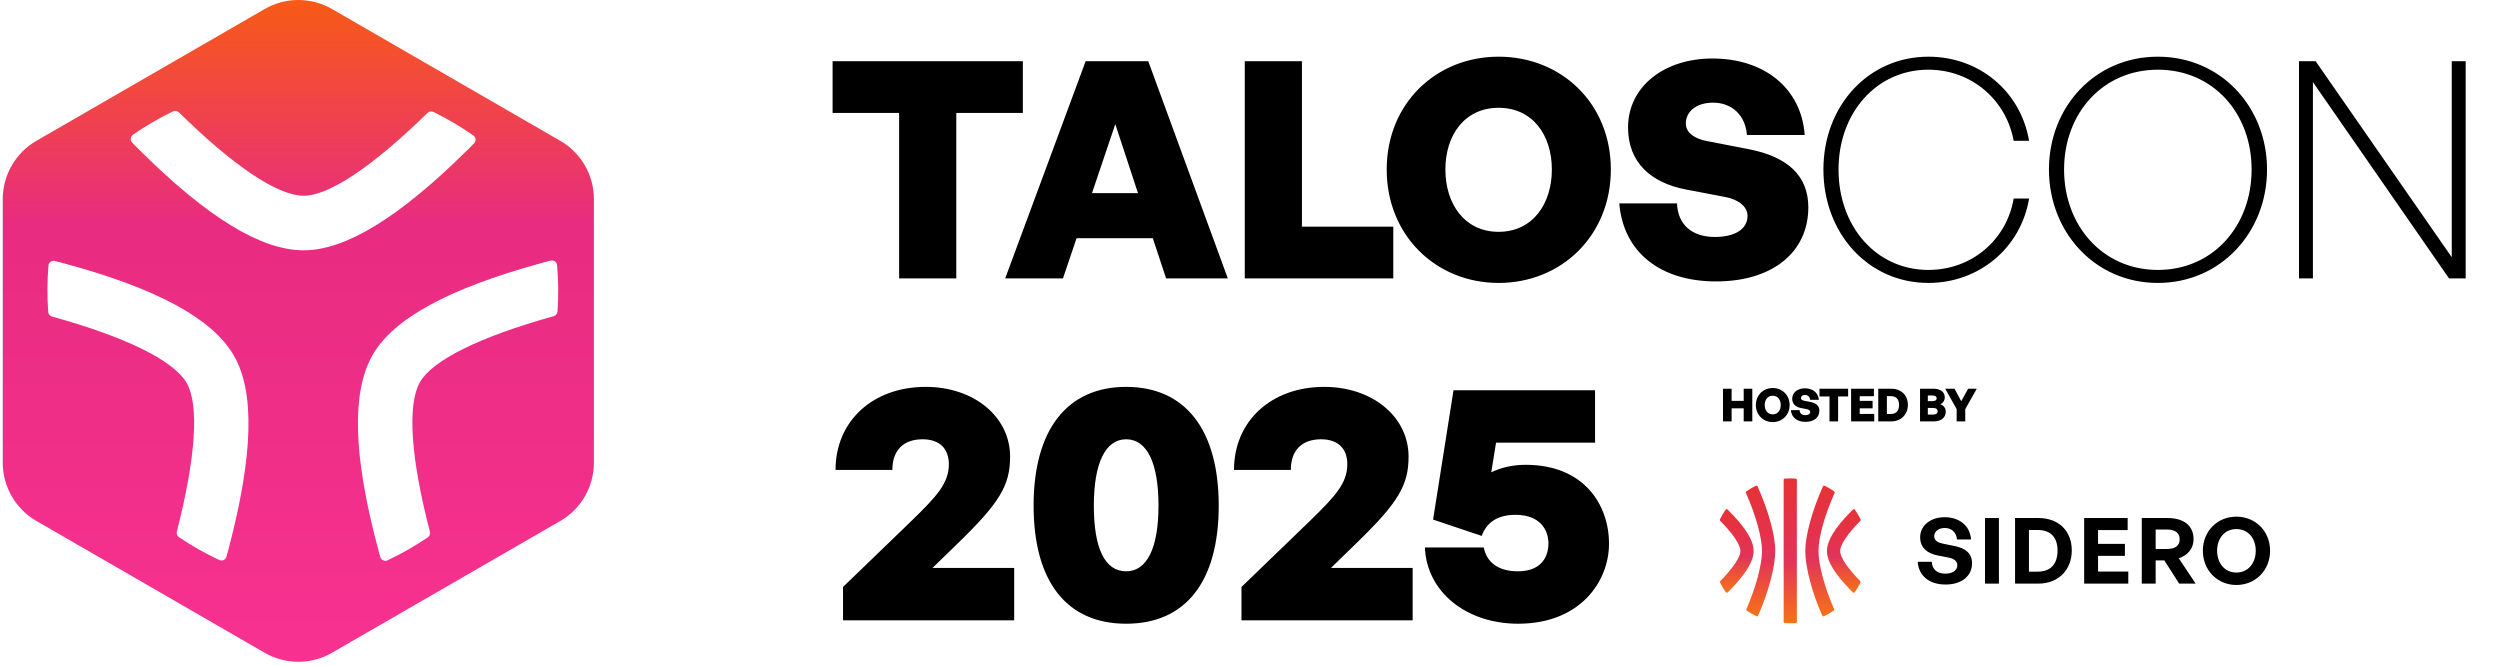
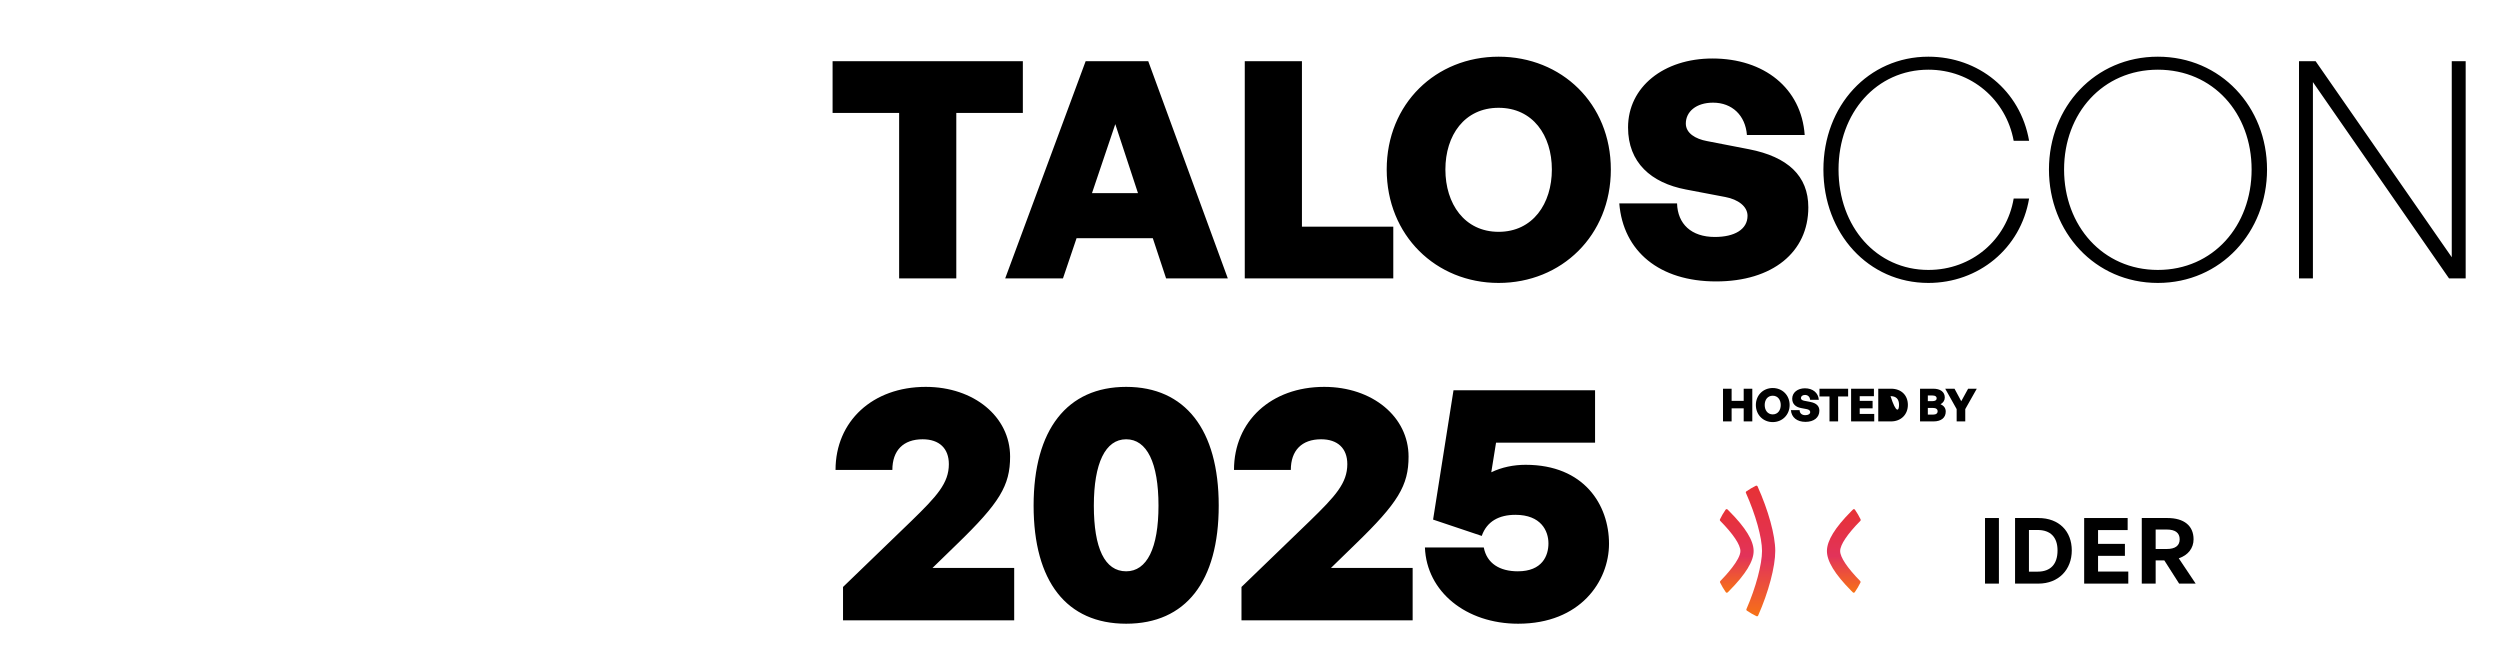
<svg xmlns="http://www.w3.org/2000/svg" width="439" height="117" viewBox="0 0 439 117" fill="none">
  <path d="M167.926 48.888H157.888V19.833H146.202V10.75H179.612V19.833H167.926V48.888ZM204.768 48.888L202.431 41.823H189.046L186.656 48.888H176.511L190.639 10.75H201.634L215.604 48.888H204.768ZM195.845 21.798L191.755 33.909H199.828L195.845 21.798ZM244.661 48.888H218.581V10.75H228.62V39.805H244.661V48.888ZM263.158 49.684C252.163 49.684 243.505 41.345 243.505 29.766C243.505 18.187 252.163 9.954 263.158 9.954C274.206 9.954 282.864 18.187 282.864 29.766C282.864 41.345 274.206 49.684 263.158 49.684ZM263.158 40.708C269.16 40.708 272.507 35.768 272.507 29.766C272.507 23.764 269.16 18.93 263.158 18.93C257.156 18.93 253.81 23.764 253.81 29.766C253.81 35.768 257.156 40.708 263.158 40.708ZM317.542 36.405C317.542 44.266 311.275 49.419 301.342 49.419C291.409 49.419 285.035 44.16 284.345 35.715H294.49C294.596 39.327 296.986 41.611 301.129 41.611C304.582 41.611 306.866 40.283 306.866 37.892C306.866 36.246 305.219 35.024 302.988 34.599L296.03 33.272C289.922 32.103 285.885 28.544 285.885 22.383C285.885 15.265 292.153 10.272 300.704 10.272C309.787 10.272 316.321 15.478 316.905 23.711H306.76C306.494 20.258 304.157 18.027 300.811 18.027C297.836 18.027 296.03 19.621 296.03 21.692C296.03 23.392 297.73 24.401 299.748 24.773L307.132 26.207C313.93 27.535 317.542 30.881 317.542 36.405ZM338.623 49.684C328.106 49.684 320.191 41.026 320.191 29.766C320.191 18.558 328.106 9.954 338.623 9.954C347.387 9.954 354.77 15.85 356.31 24.72H353.601C352.273 17.496 346.165 12.238 338.623 12.238C329.54 12.238 322.847 19.78 322.847 29.766C322.847 39.858 329.54 47.4 338.623 47.4C346.271 47.4 352.38 42.089 353.601 34.865H356.31C354.823 43.682 347.387 49.684 338.623 49.684ZM378.918 49.684C367.869 49.684 359.796 40.761 359.796 29.766C359.796 18.771 367.869 9.954 378.918 9.954C389.966 9.954 398.092 18.771 398.092 29.766C398.092 40.761 389.966 49.684 378.918 49.684ZM378.918 47.4C388.638 47.4 395.383 39.645 395.383 29.766C395.383 19.886 388.638 12.238 378.918 12.238C369.25 12.238 362.452 19.886 362.452 29.766C362.452 39.645 369.25 47.4 378.918 47.4ZM430.05 48.888L406.148 14.415V48.888H403.705V10.75H406.626L430.528 45.169V10.75H432.972V48.888H430.05Z" fill="black" />
-   <path d="M304.072 74H302.56V68.256H304.072V70.392H306.192V68.256H307.704V74H306.192V71.704H304.072V74ZM311.29 74.12C309.634 74.12 308.33 72.864 308.33 71.12C308.33 69.376 309.634 68.136 311.29 68.136C312.954 68.136 314.258 69.376 314.258 71.12C314.258 72.864 312.954 74.12 311.29 74.12ZM311.29 72.768C312.194 72.768 312.698 72.024 312.698 71.12C312.698 70.216 312.194 69.488 311.29 69.488C310.386 69.488 309.882 70.216 309.882 71.12C309.882 72.024 310.386 72.768 311.29 72.768ZM319.481 72.12C319.481 73.304 318.537 74.08 317.041 74.08C315.545 74.08 314.585 73.288 314.481 72.016H316.009C316.025 72.56 316.385 72.904 317.009 72.904C317.529 72.904 317.873 72.704 317.873 72.344C317.873 72.096 317.625 71.912 317.289 71.848L316.241 71.648C315.321 71.472 314.713 70.936 314.713 70.008C314.713 68.936 315.657 68.184 316.945 68.184C318.313 68.184 319.297 68.968 319.385 70.208H317.857C317.817 69.688 317.465 69.352 316.961 69.352C316.513 69.352 316.241 69.592 316.241 69.904C316.241 70.16 316.497 70.312 316.801 70.368L317.913 70.584C318.937 70.784 319.481 71.288 319.481 72.12ZM322.771 74H321.259V69.624H319.499V68.256H324.531V69.624H322.771V74ZM329.117 72.688V74H325.053V68.256H329.061V69.568H326.565V70.392H328.829V71.704H326.565V72.688H329.117ZM332.063 74H329.823V68.256H332.063C333.879 68.256 335.023 69.424 335.023 71.096C335.023 72.768 333.839 74 332.063 74ZM331.335 69.56V72.696H331.975C332.975 72.696 333.471 72.176 333.471 71.096C333.471 70.08 332.959 69.56 331.975 69.56H331.335ZM341.671 72.272C341.671 73.352 340.871 74 339.535 74H337.159V68.256H339.463C340.719 68.256 341.503 68.808 341.503 69.808C341.503 70.312 341.239 70.704 340.759 70.992C341.343 71.24 341.671 71.664 341.671 72.272ZM339.343 69.448H338.527V70.44H339.343C339.847 70.44 340.079 70.248 340.079 69.936C340.079 69.64 339.847 69.448 339.343 69.448ZM339.415 71.632H338.527V72.808H339.415C339.983 72.808 340.247 72.584 340.247 72.216C340.247 71.864 339.983 71.632 339.415 71.632ZM345.1 71.84V74H343.588V71.84L341.58 68.256H343.212L344.396 70.456L345.604 68.256H347.124L345.1 71.84Z" fill="black" />
-   <path d="M314.37 84C314.078 84 313.774 84.012 313.413 84.04C313.299 84.049 313.21 84.144 313.21 84.259V109.188C313.21 109.304 313.299 109.399 313.413 109.407C313.776 109.435 314.08 109.447 314.372 109.447C314.664 109.447 314.966 109.435 315.326 109.407C315.441 109.398 315.53 109.302 315.53 109.188V84.259C315.53 84.143 315.441 84.047 315.326 84.04C314.966 84.013 314.664 84 314.374 84H314.37Z" fill="url(#paint0_linear_2427_2703)" />
+   <path d="M304.072 74H302.56V68.256H304.072V70.392H306.192V68.256H307.704V74H306.192V71.704H304.072V74ZM311.29 74.12C309.634 74.12 308.33 72.864 308.33 71.12C308.33 69.376 309.634 68.136 311.29 68.136C312.954 68.136 314.258 69.376 314.258 71.12C314.258 72.864 312.954 74.12 311.29 74.12ZM311.29 72.768C312.194 72.768 312.698 72.024 312.698 71.12C312.698 70.216 312.194 69.488 311.29 69.488C310.386 69.488 309.882 70.216 309.882 71.12C309.882 72.024 310.386 72.768 311.29 72.768ZM319.481 72.12C319.481 73.304 318.537 74.08 317.041 74.08C315.545 74.08 314.585 73.288 314.481 72.016H316.009C316.025 72.56 316.385 72.904 317.009 72.904C317.529 72.904 317.873 72.704 317.873 72.344C317.873 72.096 317.625 71.912 317.289 71.848L316.241 71.648C315.321 71.472 314.713 70.936 314.713 70.008C314.713 68.936 315.657 68.184 316.945 68.184C318.313 68.184 319.297 68.968 319.385 70.208H317.857C317.817 69.688 317.465 69.352 316.961 69.352C316.513 69.352 316.241 69.592 316.241 69.904C316.241 70.16 316.497 70.312 316.801 70.368L317.913 70.584C318.937 70.784 319.481 71.288 319.481 72.12ZM322.771 74H321.259V69.624H319.499V68.256H324.531V69.624H322.771V74ZM329.117 72.688V74H325.053V68.256H329.061V69.568H326.565V70.392H328.829V71.704H326.565V72.688H329.117ZM332.063 74H329.823V68.256H332.063C333.879 68.256 335.023 69.424 335.023 71.096C335.023 72.768 333.839 74 332.063 74ZM331.335 69.56H331.975C332.975 72.696 333.471 72.176 333.471 71.096C333.471 70.08 332.959 69.56 331.975 69.56H331.335ZM341.671 72.272C341.671 73.352 340.871 74 339.535 74H337.159V68.256H339.463C340.719 68.256 341.503 68.808 341.503 69.808C341.503 70.312 341.239 70.704 340.759 70.992C341.343 71.24 341.671 71.664 341.671 72.272ZM339.343 69.448H338.527V70.44H339.343C339.847 70.44 340.079 70.248 340.079 69.936C340.079 69.64 339.847 69.448 339.343 69.448ZM339.415 71.632H338.527V72.808H339.415C339.983 72.808 340.247 72.584 340.247 72.216C340.247 71.864 339.983 71.632 339.415 71.632ZM345.1 71.84V74H343.588V71.84L341.58 68.256H343.212L344.396 70.456L345.604 68.256H347.124L345.1 71.84Z" fill="black" />
  <path d="M325.547 89.405C325.489 89.405 325.433 89.427 325.392 89.468C325.284 89.573 325.176 89.681 325.067 89.79C322.218 92.659 320.825 94.93 320.809 96.733C320.792 98.529 322.192 100.825 325.09 103.751C325.174 103.836 325.257 103.919 325.341 104L325.361 104.021C325.403 104.062 325.458 104.085 325.517 104.085C325.523 104.085 325.53 104.085 325.537 104.085C325.602 104.08 325.66 104.045 325.698 103.991C326.078 103.446 326.415 102.874 326.699 102.291C326.74 102.208 326.723 102.107 326.658 102.04C324.374 99.709 323.121 97.832 323.131 96.755C323.141 95.651 324.403 93.769 326.683 91.457C326.748 91.39 326.764 91.29 326.725 91.206C326.444 90.625 326.109 90.05 325.73 89.501C325.692 89.447 325.634 89.412 325.569 89.407C325.562 89.407 325.554 89.407 325.548 89.407L325.547 89.405Z" fill="url(#paint1_linear_2427_2703)" />
-   <path d="M320.315 85.274C320.29 85.274 320.264 85.278 320.24 85.287C320.184 85.307 320.139 85.35 320.113 85.404C318.225 89.605 317.004 94.056 317.004 96.744C317.004 99.565 318.174 104.023 319.986 108.104C320.01 108.158 320.055 108.201 320.11 108.22C320.134 108.229 320.161 108.234 320.186 108.234C320.218 108.234 320.251 108.226 320.281 108.213C320.869 107.932 321.443 107.601 321.985 107.23C322.073 107.17 322.106 107.057 322.063 106.96C320.399 103.155 319.324 99.144 319.324 96.743C319.324 94.342 320.436 90.416 322.156 86.553C322.199 86.456 322.167 86.343 322.081 86.283C321.547 85.911 320.985 85.578 320.411 85.297C320.38 85.281 320.347 85.275 320.314 85.275L320.315 85.274Z" fill="url(#paint2_linear_2427_2703)" />
  <path d="M308.425 85.276C308.392 85.276 308.359 85.284 308.328 85.299C307.754 85.581 307.192 85.914 306.658 86.286C306.571 86.347 306.54 86.46 306.583 86.556C308.302 90.419 309.412 94.418 309.412 96.744C309.412 99.07 308.338 103.154 306.675 106.959C306.633 107.056 306.665 107.169 306.752 107.229C307.29 107.597 307.856 107.924 308.434 108.202C308.464 108.216 308.497 108.224 308.53 108.224C308.555 108.224 308.581 108.219 308.606 108.21C308.662 108.189 308.707 108.148 308.731 108.092C310.556 103.973 311.735 99.519 311.735 96.745C311.735 93.972 310.515 89.607 308.627 85.407C308.602 85.353 308.556 85.31 308.5 85.29C308.476 85.281 308.45 85.277 308.425 85.277V85.276Z" fill="url(#paint3_linear_2427_2703)" />
  <path d="M303.178 89.406C303.113 89.412 303.055 89.447 303.017 89.499C302.637 90.049 302.302 90.623 302.022 91.205C301.981 91.289 301.998 91.389 302.064 91.455C304.344 93.768 305.605 95.65 305.615 96.754C305.63 98.311 302.918 101.189 302.086 102.034C302.021 102.101 302.004 102.202 302.045 102.286C302.33 102.87 302.667 103.443 303.049 103.99C303.087 104.043 303.145 104.077 303.21 104.084C303.217 104.084 303.223 104.084 303.23 104.084C303.287 104.084 303.343 104.061 303.385 104.02L303.399 104.006C303.484 103.921 303.57 103.836 303.656 103.75C306.554 100.823 307.955 98.528 307.938 96.732C307.922 94.928 306.528 92.657 303.679 89.789C303.571 89.68 303.462 89.573 303.354 89.466C303.312 89.426 303.257 89.404 303.2 89.404C303.193 89.404 303.186 89.404 303.179 89.404L303.178 89.406Z" fill="url(#paint4_linear_2427_2703)" />
-   <path d="M346.29 98.905C346.29 101.103 344.526 102.643 341.638 102.643C338.735 102.643 336.922 101.087 336.746 98.648H339.216C339.28 99.916 340.098 100.734 341.59 100.734C342.825 100.734 343.708 100.188 343.708 99.258C343.708 98.536 343.146 98.103 342.168 97.91L340.275 97.541C338.526 97.205 337.179 96.258 337.179 94.349C337.179 92.296 338.992 90.82 341.478 90.82C344.06 90.82 345.953 92.328 346.114 94.734H343.643C343.563 93.531 342.729 92.713 341.51 92.713C340.323 92.713 339.649 93.387 339.649 94.189C339.649 94.975 340.371 95.312 341.205 95.472L343.178 95.873C345.199 96.274 346.29 97.205 346.29 98.905Z" fill="black" />
  <path d="M351.008 102.482H348.569V90.965H351.008V102.482Z" fill="black" />
  <path d="M357.934 102.482H353.844V90.965H357.934C361.592 90.965 363.805 93.307 363.805 96.659C363.805 100.012 361.512 102.482 357.934 102.482ZM356.282 93.066V100.381H357.806C360.1 100.381 361.303 99.049 361.303 96.659C361.303 94.365 360.1 93.066 357.806 93.066H356.282Z" fill="black" />
  <path d="M373.728 100.365V102.482H365.98V90.965H373.615V93.082H368.418V95.504H373.134V97.606H368.418V100.365H373.728Z" fill="black" />
  <path d="M378.533 102.482H376.095V90.965H380.602C383.506 90.965 385.19 92.312 385.19 94.702C385.19 96.258 384.228 97.493 382.592 98.039L385.559 102.482H382.656L380.057 98.408H378.533V102.482ZM378.533 92.986V96.403H380.49C381.966 96.403 382.752 95.825 382.752 94.702C382.752 93.563 381.966 92.986 380.49 92.986H378.533Z" fill="black" />
-   <path d="M392.708 102.723C389.387 102.723 386.821 100.156 386.821 96.707C386.821 93.259 389.387 90.724 392.708 90.724C396.044 90.724 398.627 93.259 398.627 96.707C398.627 100.156 396.044 102.723 392.708 102.723ZM392.708 100.541C394.825 100.541 396.109 98.825 396.109 96.707C396.109 94.59 394.825 92.906 392.708 92.906C390.607 92.906 389.323 94.59 389.323 96.707C389.323 98.825 390.607 100.541 392.708 100.541Z" fill="black" />
  <path d="M178.092 99.725V108.927H148.035V103.071L160.045 91.478C164.527 87.116 166.619 84.846 166.619 81.499C166.619 78.751 164.945 77.137 162.017 77.137C158.611 77.137 156.699 79.109 156.699 82.515H146.72C146.72 73.97 153.233 67.935 162.555 67.935C171.04 67.935 177.374 73.193 177.374 80.185C177.374 85.264 175.522 88.311 168.053 95.542L163.75 99.725H178.092ZM181.501 88.79C181.501 75.404 187.417 67.935 197.754 67.935C208.092 67.935 214.008 75.404 214.008 88.79C214.008 102.115 208.212 109.525 197.754 109.525C187.297 109.525 181.501 102.115 181.501 88.79ZM192.078 88.79C192.078 96.259 193.99 100.322 197.754 100.322C201.399 100.322 203.431 96.259 203.431 88.79C203.431 81.26 201.399 77.137 197.754 77.137C194.109 77.137 192.078 81.32 192.078 88.79ZM248.061 99.725V108.927H218.004V103.071L230.015 91.478C234.497 87.116 236.588 84.846 236.588 81.499C236.588 78.751 234.915 77.137 231.987 77.137C228.581 77.137 226.669 79.109 226.669 82.515H216.69C216.69 73.97 223.203 67.935 232.525 67.935C241.01 67.935 247.344 73.193 247.344 80.185C247.344 85.264 245.492 88.311 238.022 95.542L233.72 99.725H248.061ZM266.589 109.525C257.446 109.525 250.515 103.908 250.216 96.139H260.553C261.091 98.948 263.362 100.322 266.529 100.322C270.831 100.322 271.907 97.573 271.907 95.422C271.907 93.211 270.592 90.403 266.111 90.403C263.242 90.403 261.091 91.538 260.195 94.108L251.65 91.239L255.235 68.532H280.093V77.735H262.705L261.868 82.933C263.72 82.037 265.812 81.619 267.903 81.619C278.181 81.619 282.543 88.67 282.543 95.482C282.543 102.055 277.524 109.525 266.589 109.525Z" fill="black" />
-   <path d="M46.477 1.583C50.135 -0.528 54.641 -0.528 58.298 1.583L98.381 24.726C102.038 26.837 104.291 30.739 104.291 34.962V81.247C104.291 85.47 102.038 89.372 98.381 91.483L58.298 114.626C54.641 116.737 50.135 116.737 46.477 114.626L6.394 91.483C2.737 89.372 0.484 85.47 0.483 81.247V34.962C0.484 30.739 2.737 26.837 6.394 24.726L46.477 1.583ZM97.374 45.856C97.165 45.736 96.92 45.704 96.686 45.764L96.568 45.796C96.101 45.914 95.636 46.039 95.162 46.169C78.773 50.647 69.036 55.958 65.391 62.408C61.729 68.886 62.022 79.872 66.285 95.995C66.45 96.61 66.613 97.218 66.78 97.818C66.841 98.046 66.994 98.24 67.197 98.359C67.199 98.36 67.203 98.36 67.206 98.358C67.208 98.357 67.212 98.356 67.215 98.358C67.237 98.371 67.263 98.386 67.285 98.398C67.529 98.513 67.808 98.511 68.053 98.395C70.541 97.213 72.921 95.853 75.125 94.355C75.439 94.137 75.587 93.745 75.491 93.375C72.117 80.411 71.493 71.085 73.734 67.12C75.919 63.254 84.265 59.135 97.233 55.517C97.604 55.411 97.87 55.086 97.897 54.703C98.084 52.035 98.059 49.296 97.826 46.563C97.804 46.293 97.665 46.051 97.444 45.898C97.421 45.884 97.397 45.87 97.374 45.856ZM9.64 45.823C9.412 45.762 9.167 45.799 8.963 45.916C8.961 45.917 8.959 45.92 8.959 45.923C8.96 45.926 8.958 45.929 8.956 45.93C8.933 45.943 8.907 45.958 8.885 45.971C8.664 46.124 8.527 46.367 8.504 46.637C8.284 49.383 8.271 52.125 8.467 54.783C8.498 55.164 8.764 55.488 9.133 55.59C22.047 59.15 30.436 63.272 32.748 67.195C35.004 71.021 34.399 80.308 31.048 93.349C30.954 93.723 31.102 94.115 31.42 94.33C33.638 95.826 36.022 97.174 38.505 98.338C38.75 98.453 39.029 98.455 39.273 98.341C39.296 98.327 39.32 98.313 39.344 98.3C39.552 98.179 39.701 97.983 39.767 97.751L39.799 97.633C39.93 97.169 40.055 96.703 40.179 96.228C44.495 79.796 44.764 68.707 41.001 62.325C37.222 55.916 27.562 50.676 11.467 46.307C10.852 46.142 10.243 45.978 9.64 45.823ZM31.415 19.725C31.142 19.456 30.728 19.388 30.383 19.552C27.983 20.711 25.616 22.093 23.348 23.656C23.125 23.811 22.984 24.051 22.961 24.319V24.401C22.961 24.404 22.959 24.407 22.956 24.408C22.954 24.409 22.952 24.412 22.952 24.415C22.953 24.65 23.044 24.88 23.211 25.047C23.647 25.492 24.093 25.938 24.543 26.388C36.374 38.142 45.742 43.887 53.183 43.955C60.591 44.023 70.059 38.246 82.131 26.292C82.481 25.947 82.822 25.606 83.158 25.261L83.244 25.174C83.412 25.001 83.508 24.774 83.508 24.533V24.451C83.485 24.183 83.345 23.943 83.122 23.788C80.872 22.22 78.513 20.829 76.108 19.656C75.763 19.488 75.35 19.556 75.072 19.824C65.455 29.246 57.714 34.415 53.273 34.374C48.719 34.333 40.956 29.129 31.415 19.725Z" fill="url(#paint5_linear_2427_2703)" />
  <defs>
    <linearGradient id="paint0_linear_2427_2703" x1="314.37" y1="80.577" x2="314.37" y2="109.447" gradientUnits="userSpaceOnUse">
      <stop stop-color="#E8312C" />
      <stop offset="0.615" stop-color="#E2335A" />
      <stop offset="1" stop-color="#F77216" />
    </linearGradient>
    <linearGradient id="paint1_linear_2427_2703" x1="323.777" y1="87.43" x2="323.777" y2="104.085" gradientUnits="userSpaceOnUse">
      <stop stop-color="#E8312C" />
      <stop offset="0.615" stop-color="#E2335A" />
      <stop offset="1" stop-color="#F77216" />
    </linearGradient>
    <linearGradient id="paint2_linear_2427_2703" x1="319.59" y1="82.185" x2="319.59" y2="108.234" gradientUnits="userSpaceOnUse">
      <stop stop-color="#E8312C" />
      <stop offset="0.615" stop-color="#E2335A" />
      <stop offset="1" stop-color="#F77216" />
    </linearGradient>
    <linearGradient id="paint3_linear_2427_2703" x1="309.149" y1="82.189" x2="309.149" y2="108.224" gradientUnits="userSpaceOnUse">
      <stop stop-color="#E8312C" />
      <stop offset="0.615" stop-color="#E2335A" />
      <stop offset="1" stop-color="#F77216" />
    </linearGradient>
    <linearGradient id="paint4_linear_2427_2703" x1="304.969" y1="87.429" x2="304.969" y2="104.084" gradientUnits="userSpaceOnUse">
      <stop stop-color="#E8312C" />
      <stop offset="0.615" stop-color="#E2335A" />
      <stop offset="1" stop-color="#F77216" />
    </linearGradient>
    <linearGradient id="paint5_linear_2427_2703" x1="52.387" y1="131.842" x2="52.387" y2="-0" gradientUnits="userSpaceOnUse">
      <stop stop-color="#FB3293" />
      <stop offset="0.702" stop-color="#E82C81" />
      <stop offset="1" stop-color="#F75A16" />
    </linearGradient>
  </defs>
</svg>